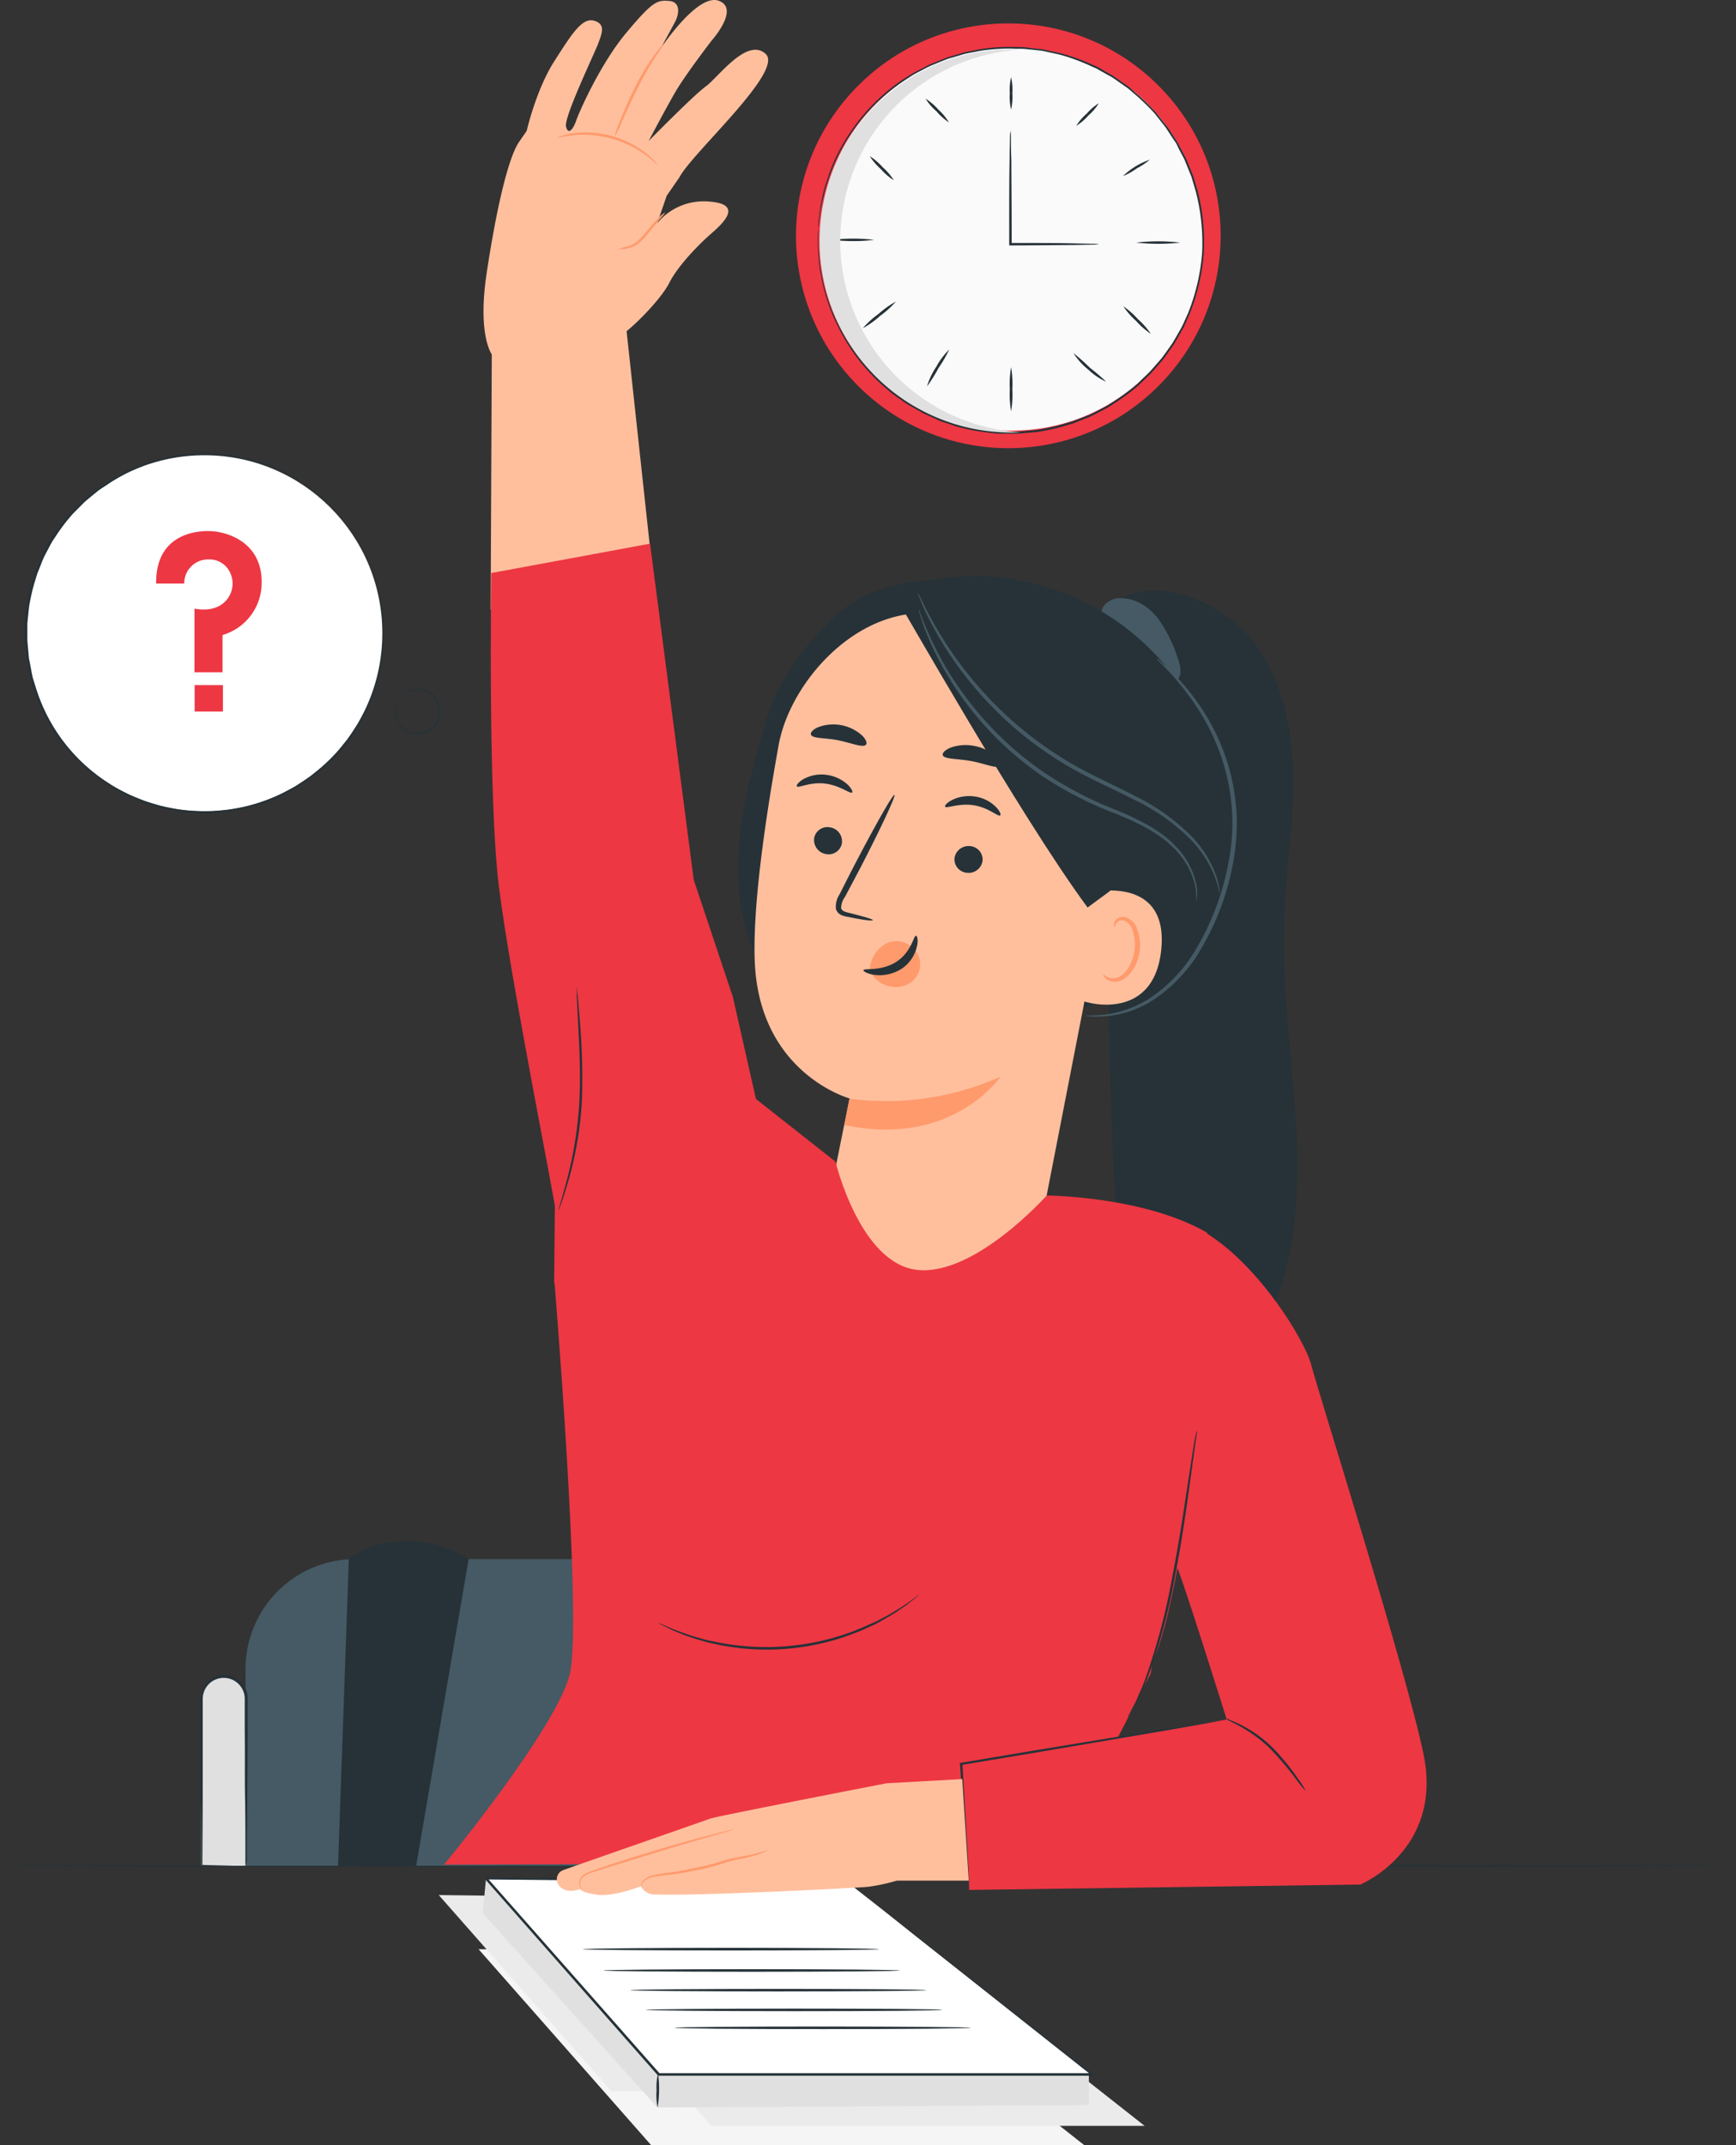
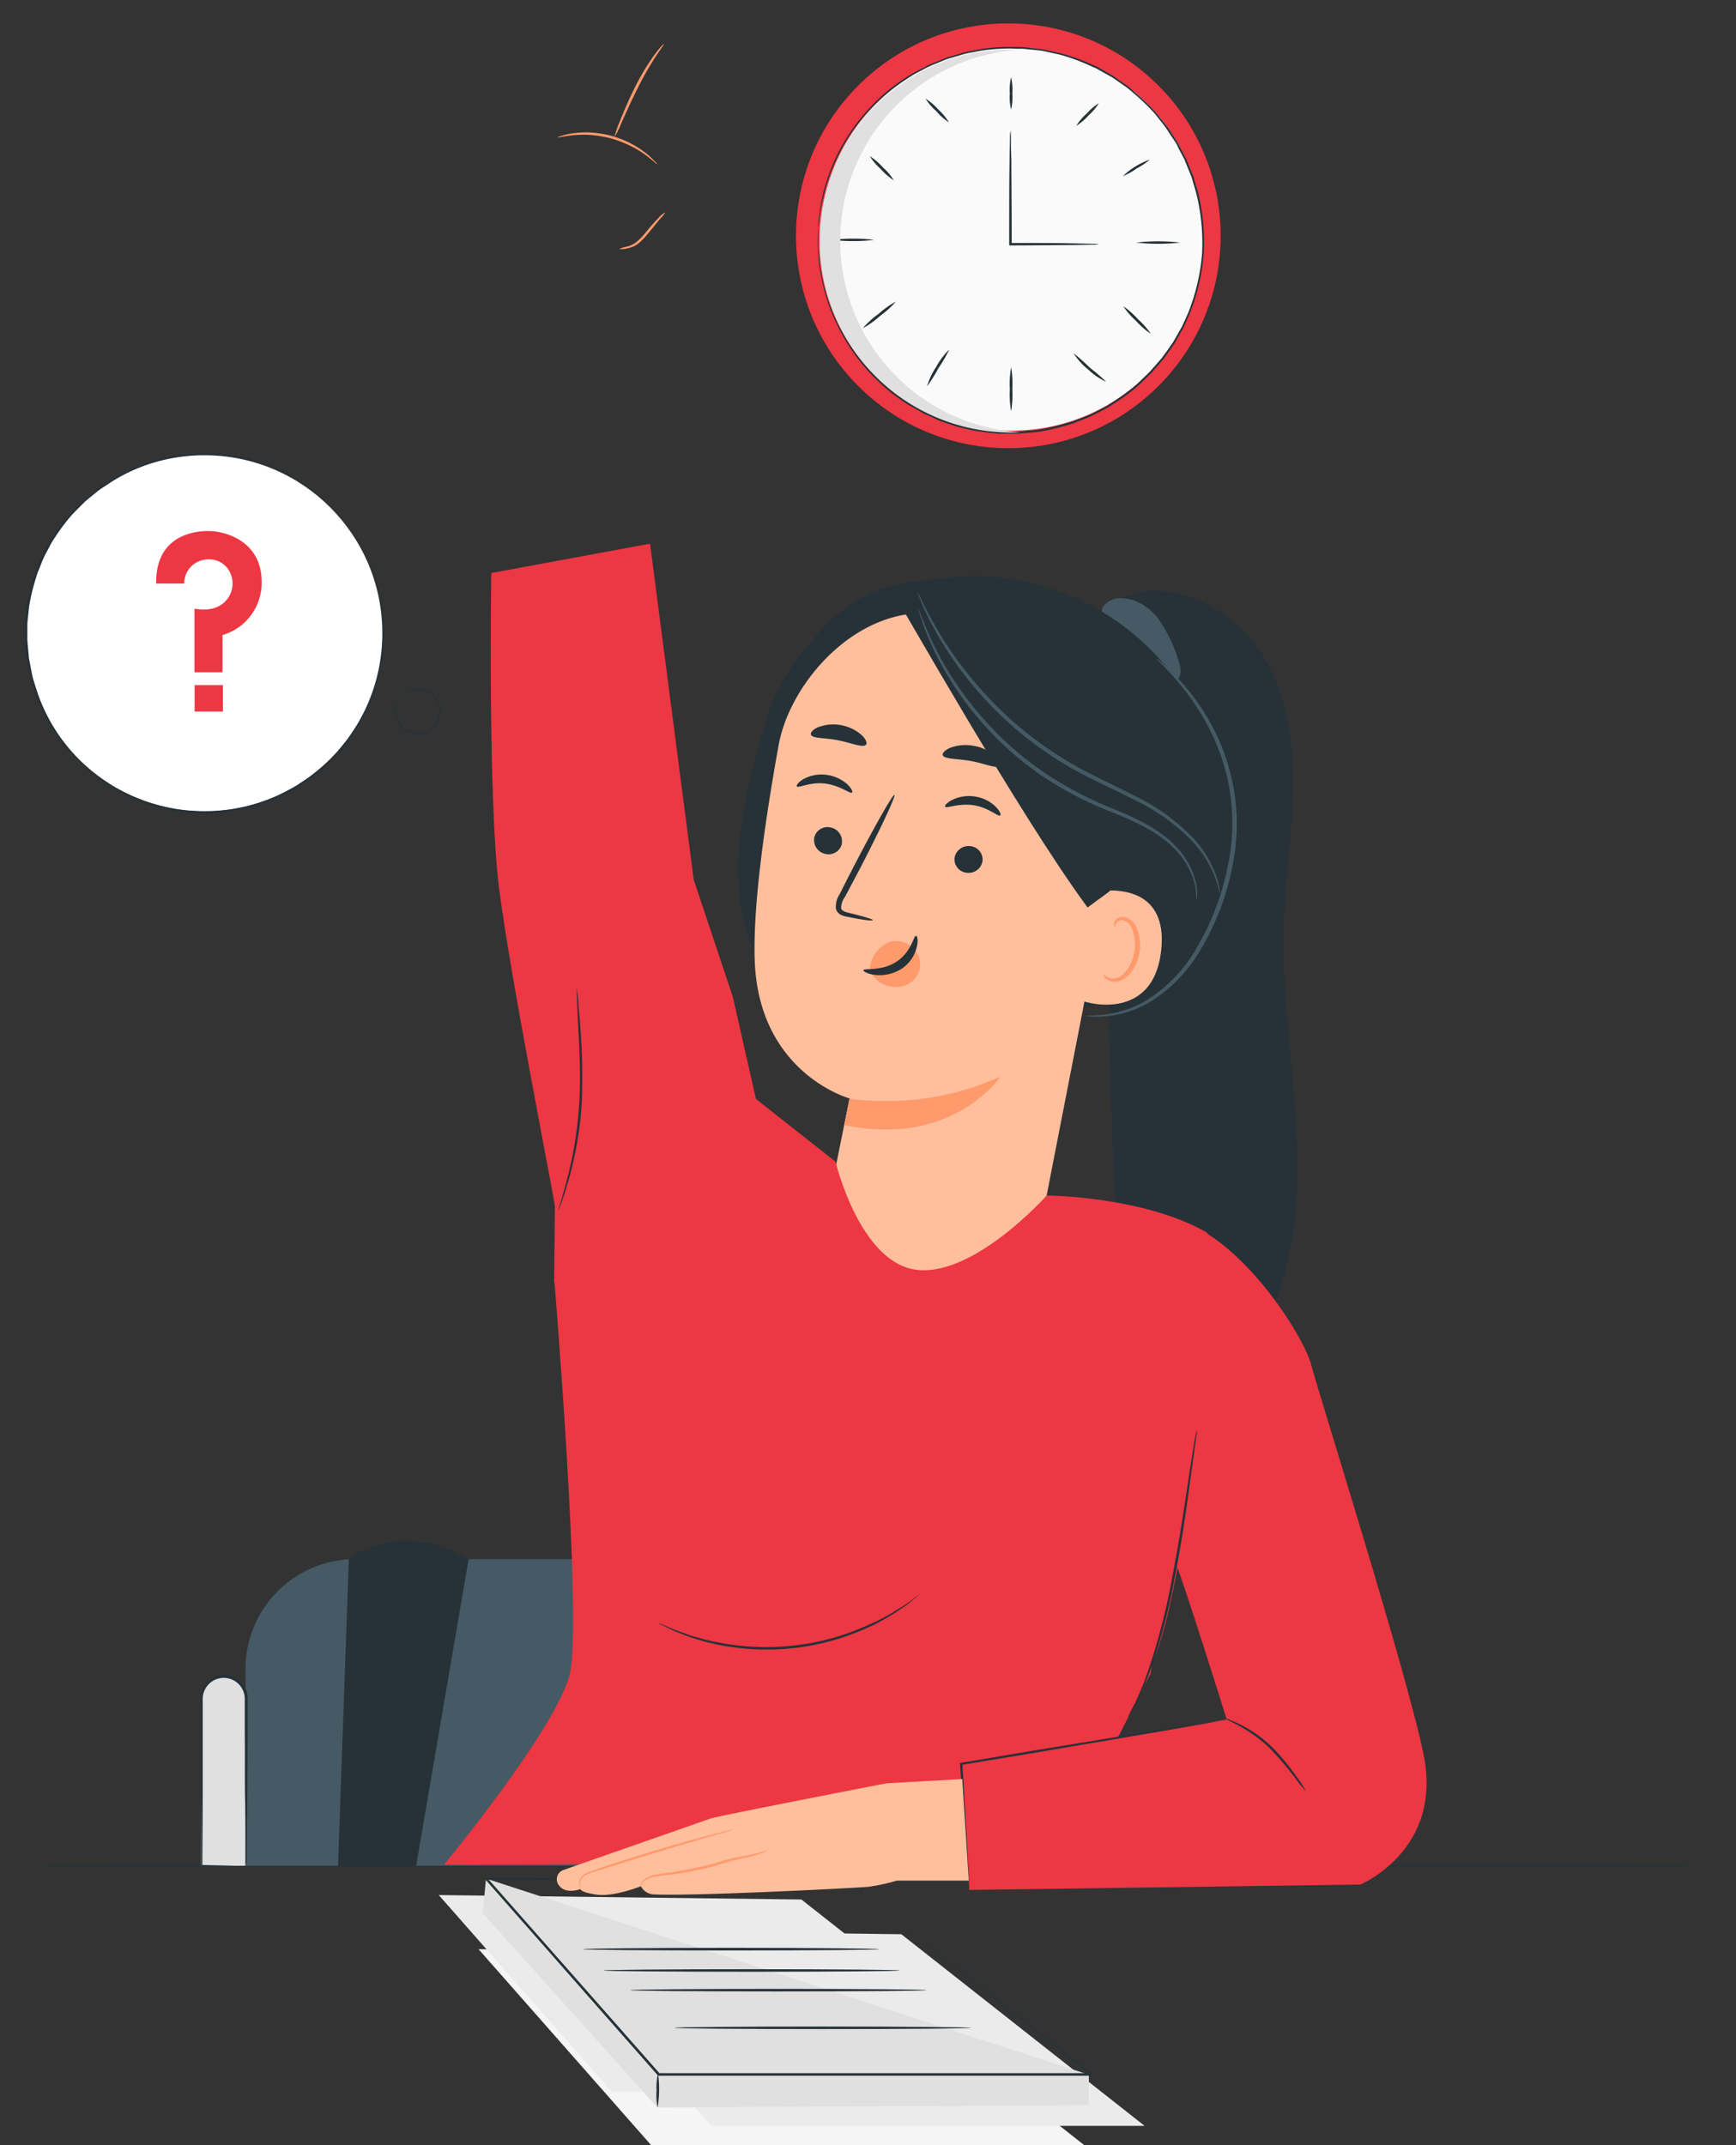
<svg xmlns="http://www.w3.org/2000/svg" id="Capa_1" data-name="Capa 1" viewBox="0 0 803.53 992.68">
  <rect x="0" y="0" width="803.53" height="992.68" fill="#333333" stroke="none" />
  <defs>
    <style>.cls-1{fill:#263238;}.cls-2{fill:#fff;}.cls-3{fill:#ed3743;}.cls-4{fill:#fafafa;}.cls-5{fill:#e0e0e0;}.cls-6{fill:#f5f5f5;}.cls-7{fill:#ebebeb;}.cls-8{fill:#455a64;}.cls-9{fill:#ffbf9d;}.cls-10{fill:#ff9a6c;}</style>
  </defs>
  <title>Il·lustracions</title>
  <g id="freepik--Table--inject-2">
    <path class="cls-1" d="M803.53,863.31c0,.32-179.89.59-401.75.59S0,863.63,0,863.31s179.84-.52,401.76-.52S803.53,863,803.53,863.31Z" />
  </g>
  <g id="freepik--speech-bubble--inject-2">
    <circle class="cls-2" cx="94.62" cy="293" r="82.34" />
    <path class="cls-1" d="M185.82,322.08a13,13,0,0,0-1.29,2.11,11,11,0,0,0-1,6.5,10.37,10.37,0,0,0,1.61,4.21,9.11,9.11,0,0,0,4,3.24,9.88,9.88,0,0,0,13.27-12.91,9.09,9.09,0,0,0-3.13-4.06,10.47,10.47,0,0,0-4.19-1.74,11.16,11.16,0,0,0-6.5.79c-1.45.68-2.08,1.32-2.26,1.25a1.83,1.83,0,0,1,.47-.45,2.9,2.9,0,0,1,.61-.5,4.84,4.84,0,0,1,.93-.55,10.75,10.75,0,0,1,6.8-1.08,11.09,11.09,0,0,1,4.53,1.76A9.58,9.58,0,0,1,203.1,325a11.35,11.35,0,0,1,.65,6,9.92,9.92,0,0,1-8.83,8.61,11.1,11.1,0,0,1-6-.82,9.67,9.67,0,0,1-4.24-3.53,11.13,11.13,0,0,1-1.63-4.53,10.76,10.76,0,0,1,1.25-6.79,6.74,6.74,0,0,1,.59-.91c.18-.25.36-.45.49-.61A5,5,0,0,1,185.82,322.08Z" />
    <path class="cls-1" d="M161.52,243.75s-.32-.34-.89-1l-2.53-3-1.84-2.27c-.72-.79-1.58-1.58-2.49-2.47s-1.85-1.85-2.9-2.87a13.39,13.39,0,0,0-1.67-1.52l-1.88-1.49a78.56,78.56,0,0,0-20.38-12.3,82.43,82.43,0,0,0-30.89-6.43H91.52c-1.49,0-3,.27-4.53.38l-2.26.21a17.44,17.44,0,0,0-2.27.31l-4.66.89c-.8.15-1.59.27-2.27.45l-2.26.68-4.76,1.4c-1.58.52-3.1,1.23-4.68,1.84l-2.27,1-1.18.5-1.13.58a79.22,79.22,0,0,0-9.06,5.24c-1.45,1-3,1.92-4.53,3l-4.23,3.46c-.7.61-1.45,1.16-2.13,1.79l-2,2c-1.29,1.34-2.67,2.63-3.94,4a88.42,88.42,0,0,0-6.95,9.06l-1.61,2.42c-.27.41-.54.82-.79,1.23l-.71,1.31-2.76,5.23c-.84,1.79-1.54,3.67-2.26,5.53-.36.93-.82,1.83-1.11,2.8l-.89,2.9a91,91,0,0,0-2.8,12c-.23,2.06-.43,4.14-.66,6.23l-.16,1.56v7.9l.27,3.17.3,3.17.13,1.61a10.54,10.54,0,0,0,.3,1.59c.38,2.1.79,4.21,1.2,6.34s1.2,4.16,1.81,6.25a81.56,81.56,0,0,0,30.44,42l5.43,3.6,5.71,2.94,1.42.75,1.48.61,3,1.22,3,1.2,3,.93,3,.91,1.49.45,1.54.32,6.11,1.22a95.14,95.14,0,0,0,12.28.86h3c1,0,2-.16,3-.2,2-.21,4-.32,6-.59l5.82-1.09,1.45-.27,1.43-.41,2.78-.81A84.12,84.12,0,0,0,128.84,368c1.72-.79,3.35-1.72,5-2.58l2.47-1.29a25.29,25.29,0,0,0,2.26-1.5l4.53-3c1.47-1,2.81-2.27,4.21-3.35a78.08,78.08,0,0,0,7.7-7.18l.91-.91c.29-.31.54-.65.83-1l1.61-2c1-1.34,2.27-2.58,3.15-3.94l2.74-4.13c.45-.67.91-1.35,1.34-2l1.15-2.11,2.27-4.21a15.24,15.24,0,0,0,1-2.13l.89-2.13c.56-1.43,1.17-2.83,1.69-4.23s.89-2.86,1.32-4.26a82.3,82.3,0,0,0,3-31.36,32.65,32.65,0,0,0-.3-3.42L176,278c-.2-1.06-.38-2.1-.59-3.14a6.27,6.27,0,0,0-.29-1.52c-.14-.5-.27-1-.43-1.45-.55-1.92-1.09-3.76-1.59-5.5s-1.29-3.33-1.85-4.87l-.91-2.27a14.12,14.12,0,0,0-.93-2.06c-.66-1.29-1.29-2.51-1.88-3.62s-1.09-2.26-1.63-3.1l-1.58-2.43-2.16-3.32-.7-1.14.77,1.09,2.27,3.28,1.6,2.43c.57.9,1.07,2,1.68,3.08s1.25,2.26,1.93,3.62a15.37,15.37,0,0,1,.95,2.06l.9,2.27c.59,1.54,1.34,3.12,1.9,4.86l1.64,5.53c.13.48.29,1,.43,1.47s.2,1,.31,1.52c.18,1,.39,2.08.59,3.15s.41,2.26.64,3.28a32.08,32.08,0,0,1,.31,3.44,83,83,0,0,1-2.9,31.55l-1.29,4.28c-.52,1.42-1.15,2.83-1.72,4.26L170.6,327a17.06,17.06,0,0,1-1,2.13l-2.26,4.23c-.38.73-.75,1.45-1.15,2.27l-1.36,2.06-2.74,4.14c-1,1.38-2.11,2.63-3.17,4l-1.61,2c-.3.32-.55.68-.84,1l-.93.93a78.62,78.62,0,0,1-7.72,7.22c-1.4,1.13-2.76,2.26-4.26,3.4l-4.53,3.05c-.77.5-1.51,1.05-2.26,1.5l-2.49,1.31c-1.68.86-3.33,1.79-5.05,2.61a87.71,87.71,0,0,1-10.87,4l-2.83.84-1.41.4-1.47.28-5.86,1.11c-2,.27-4,.38-6,.58-1,0-2,.23-3,.21H94.69a91.23,91.23,0,0,1-12.36-.84l-6.19-1.24-1.56-.32-1.52-.45-3-.93L67,371.56l-3-1.22-3-1.22-1.51-.62-1.43-.77-5.89-3.14-5.48-3.65a82.45,82.45,0,0,1-31.16-42.32q-.93-3.19-1.83-6.32c-.41-2.27-.82-4.28-1.2-6.41a10.12,10.12,0,0,0-.3-1.61l-.13-1.61-.3-3.21-.27-3.2v-8l.16-1.58c.23-2.11.45-4.19.66-6.28a95.72,95.72,0,0,1,2.85-12l.91-2.95c.27-1,.74-1.88,1.11-2.83.79-1.86,1.49-3.76,2.26-5.57l2.81-5.28.7-1.31c.25-.41.54-.82.79-1.22l1.63-2.47a96,96,0,0,1,7.27-9.2c1.29-1.4,2.67-2.69,4-4l2-2c.68-.66,1.43-1.2,2.13-1.79L45,226.24c1.45-1.11,3-2,4.53-3.05A77.14,77.14,0,0,1,58.75,218l1.07-.57c.38-.18.81-.32,1.2-.48l2.4-1c1.58-.61,3.12-1.31,4.73-1.83l4.78-1.38,2.26-.71,2.4-.45,4.87-1a19.32,19.32,0,0,1,2.27-.3l2.26-.2c1.56-.12,3.08-.3,4.53-.36h4.53a82.78,82.78,0,0,1,31,6.59,78.54,78.54,0,0,1,20.38,12.47l1.86,1.52a13.39,13.39,0,0,1,1.67,1.52l2.9,2.92c.88.9,1.74,1.7,2.45,2.51s1.29,1.59,1.83,2.27l2.47,3.08Z" />
    <path class="cls-3" d="M72.27,270h13a11.07,11.07,0,0,1,11-11.15h.32a10.54,10.54,0,0,1,10.21,6.8,11.67,11.67,0,0,1-.93,10.57c-2.26,3.65-7,7-15.85,5.42v29.43H103V293.84a25.15,25.15,0,0,0,18.11-24.59c0-19.07-17.09-23.51-24.43-23.51C91.09,245.63,72,247,72.27,270Z" />
    <rect class="cls-3" x="90.09" y="317.01" width="13.09" height="12.23" />
  </g>
  <g id="freepik--Clock--inject-2">
    <circle class="cls-3" cx="466.72" cy="109.1" r="98.28" transform="translate(59.55 361.98) rotate(-45)" />
    <circle class="cls-4" cx="468.32" cy="110.58" r="88.66" transform="translate(58.98 363.54) rotate(-45)" />
    <path class="cls-1" d="M378.76,105.27v8.81c0,1.13.22,2.4.31,3.76s.28,2.81.41,4.37.57,3.19.84,4.94a85.18,85.18,0,0,0,8.31,24.27,88.26,88.26,0,0,0,20.88,26.63l3.58,3.11c1.29,1,2.65,1.88,4,2.83a46,46,0,0,0,4.14,2.78l4.53,2.52,2.26,1.27,2.4,1,4.87,2.26c1.66.68,3.4,1.16,5.12,1.75a48.43,48.43,0,0,0,5.28,1.56,87,87,0,0,0,11.12,2c1.9.18,3.82.49,5.77.58h8.83l3-.24c2-.21,4-.32,6-.59a95,95,0,0,0,12-2.7l3-.88c.5-.14,1-.27,1.52-.45l1.45-.59,5.91-2.27c1.92-.9,3.8-1.95,5.73-2.94.95-.52,1.95-.95,2.85-1.54l2.72-1.79a98.06,98.06,0,0,0,10.62-7.86c1.58-1.56,3.19-3.1,4.82-4.66l1.2-1.18,1.11-1.27,2.27-2.58,2.26-2.6,2-2.79,2-2.81,1-1.43c.29-.47.56-1,.86-1.49l3.42-6L550,144.7a95.51,95.51,0,0,0,6.41-27.63,94.81,94.81,0,0,0-2.9-28.37l-2-6.8c-.86-2.15-1.72-4.3-2.61-6.43l-.63-1.61-.81-1.54-1.59-3-1.45-3-2-2.94-1.86-2.85-.92-1.41-1-1.33c-1.4-1.75-2.78-3.51-4.16-5.26A105.55,105.55,0,0,0,525,43.36l-2.47-2.11c-.84-.72-1.77-1.26-2.63-1.92-1.79-1.2-3.51-2.52-5.3-3.65L509,32.56l-1.36-.8-1.45-.63-2.86-1.29a97.3,97.3,0,0,0-11.59-4.23c-1.95-.55-3.94-.91-5.89-1.36L483,23.61c-1-.2-2-.27-2.94-.38l-5.8-.59c-2-.16-3.87,0-5.8-.16a82.39,82.39,0,0,0-11.32.57,47.71,47.71,0,0,0-5.44.86c-1.78.36-3.6.61-5.32,1.06l-5.09,1.5-2.54.72-2.4.95-4.75,1.93A49,49,0,0,0,427,32.33c-1.54.77-2.92,1.5-4.33,2.27l-4,2.6a88.68,88.68,0,0,0-24.19,23.69,85.28,85.28,0,0,0-11.32,23,44,44,0,0,0-1.47,4.78c-.36,1.54-.68,3-1,4.3s-.61,2.54-.82,3.67-.27,2.26-.38,3.1c-.23,1.84-.41,3.24-.52,4.21a13.92,13.92,0,0,1-.23,1.43v-1.45c0-1,.25-2.26.45-4.21.09-.92.21-2,.34-3.13s.48-2.26.75-3.69.59-2.78.93-4.32a46.57,46.57,0,0,1,1.45-4.8A83.52,83.52,0,0,1,394,60.57a88.9,88.9,0,0,1,24.25-24L422.39,34c1.41-.81,2.9-1.54,4.35-2.26s2.95-1.66,4.53-2.27l4.78-1.92,2.42-1,2.54-.74,5.16-1.52c1.75-.45,3.56-.7,5.35-1.09a44.35,44.35,0,0,1,5.5-.88,80.86,80.86,0,0,1,11.32-.59c2,0,3.9,0,5.87.14l5.88.7a16.4,16.4,0,0,1,3,.36l3,.66c2,.45,4,.81,6,1.36a99.05,99.05,0,0,1,11.69,4.16l2.9,1.29c.47.23,1,.41,1.45.66l1.38.77L515,35c1.82,1.16,3.56,2.45,5.35,3.69.91.6,1.8,1.24,2.65,1.93l2.51,2.26a99.08,99.08,0,0,1,9.6,9.29c1.41,1.75,2.81,3.51,4.22,5.29l1.06,1.34,1,1.43,1.86,2.87L545.09,66,546.7,69l1.6,3.1.82,1.54.66,1.61,2.62,6.52c.66,2.26,1.34,4.53,2,6.79a95.39,95.39,0,0,1,2.77,28.56,95.12,95.12,0,0,1-6.41,27.78l-2.85,6.48-3.47,6.12-.86,1.51-1,1.43-2,2.83-2,2.83-2.27,2.6L534,171.33l-1.14,1.31-1.22,1.18-4.87,4.71a101.55,101.55,0,0,1-10.73,7.95l-2.76,1.79c-.91.59-1.93,1-2.88,1.56-1.95,1-3.85,2.06-5.8,2.94l-6,2.4-1.47.62-1.51.45-3,.88a93.6,93.6,0,0,1-12.16,2.7c-2,.27-4.08.38-6.09.56l-3,.27h-8.95a53.79,53.79,0,0,1-5.8-.61A85.66,85.66,0,0,1,445.31,198a45.12,45.12,0,0,1-5.32-1.59c-1.72-.61-3.49-1.08-5.16-1.76l-4.92-2.27-2.4-1.06L425.25,190l-4.53-2.54c-1.5-.81-2.81-1.9-4.19-2.81s-2.72-1.9-4-2.87l-3.67-3.15a88.56,88.56,0,0,1-20.67-26.9,85,85,0,0,1-8.2-24.46,46.69,46.69,0,0,1-.86-5c-.11-1.56-.25-3-.36-4.39s-.23-2.63-.25-3.76,0-2.27,0-3.15c0-1.84,0-3.26.11-4.24S378.76,105.27,378.76,105.27Z" />
    <path class="cls-1" d="M508.7,113a19.61,19.61,0,0,1-3.15.2l-8.67.18c-7.36,0-17.6.18-29.17.18h-.59v-6.34c0-12.93,0-24.61.18-33.08,0-4.08.14-7.45.18-10a20.45,20.45,0,0,1,.23-3.67,23.64,23.64,0,0,1,.22,3.67c0,2.58,0,6,.19,10,0,8.47.15,20.15.15,33.08V113l-.56-.57c11.57,0,21.81,0,29.17.18l8.67.18A19.62,19.62,0,0,1,508.7,113Z" />
    <path class="cls-1" d="M468,35.75a25,25,0,0,1,.57,7.47,25.54,25.54,0,0,1-.57,7.5,24.55,24.55,0,0,1-.59-7.5A24.4,24.4,0,0,1,468,35.75Z" />
    <path class="cls-1" d="M508.61,47.78a24.46,24.46,0,0,1-4.81,5.63,24.17,24.17,0,0,1-5.63,4.8A24,24,0,0,1,503,52.58,23.69,23.69,0,0,1,508.61,47.78Z" />
    <path class="cls-1" d="M532.36,73.73a30.38,30.38,0,0,1-6.05,4.1,32,32,0,0,1-6.56,3.69,33.34,33.34,0,0,1,12.61-7.68Z" />
    <path class="cls-1" d="M546.29,112.25a92.58,92.58,0,0,1-20.38,0A89,89,0,0,1,546.29,112.25Z" />
    <path class="cls-1" d="M404.64,111a83,83,0,0,1-19.29,0A78.8,78.8,0,0,1,404.64,111Z" />
    <path class="cls-1" d="M414.65,139.56a42,42,0,0,1-7.29,6.61,41.43,41.43,0,0,1-8,5.71,41.88,41.88,0,0,1,7.27-6.62A42.91,42.91,0,0,1,414.65,139.56Z" />
    <path class="cls-1" d="M439.38,161.73a64.38,64.38,0,0,1-5,8.6,66.86,66.86,0,0,1-5.28,8.43,32.59,32.59,0,0,1,4.28-9.06A32.31,32.31,0,0,1,439.38,161.73Z" />
    <path class="cls-1" d="M468,190.33a45.36,45.36,0,0,1-.59-10.21A45.42,45.42,0,0,1,468,169.9a46,46,0,0,1,.57,10.22A45.94,45.94,0,0,1,468,190.33Z" />
    <path class="cls-1" d="M512,176.63a29.94,29.94,0,0,1-8.33-5.66,30.08,30.08,0,0,1-6.79-7.57,96.45,96.45,0,0,1,7.63,6.8A89.73,89.73,0,0,1,512,176.63Z" />
    <path class="cls-1" d="M532.68,154.48a36,36,0,0,1-6.8-5.95,35.28,35.28,0,0,1-5.93-6.8,36.7,36.7,0,0,1,6.79,6A35.27,35.27,0,0,1,532.68,154.48Z" />
    <path class="cls-1" d="M413.72,83.42a27.3,27.3,0,0,1-6-5.16,27.61,27.61,0,0,1-5.14-6,27.37,27.37,0,0,1,6,5.14A27.3,27.3,0,0,1,413.72,83.42Z" />
    <path class="cls-1" d="M439.22,56.61a25.64,25.64,0,0,1-5.75-5.1,25.62,25.62,0,0,1-5.05-5.84,26.33,26.33,0,0,1,5.86,5A26.41,26.41,0,0,1,439.22,56.61Z" />
    <path class="cls-5" d="M388.92,111.45A88.64,88.64,0,0,1,472.3,23c-1.74,0-3.48-.18-5.25-.18a88.66,88.66,0,0,0,0,177.31h0c1.77,0,3.51,0,5.25-.16A88.69,88.69,0,0,1,388.92,111.45Z" />
  </g>
  <g id="freepik--Sheets--inject-2">
    <polygon class="cls-6" points="389.38 903.98 221.51 901.92 301.47 992.68 501.97 992.68 389.38 903.98" />
    <polygon class="cls-7" points="417.19 894.99 249.34 892.91 329.28 983.67 529.8 983.67 417.19 894.99" />
    <polygon class="cls-7" points="370.94 878.93 203.09 876.87 283.03 967.64 483.56 967.64 370.94 878.93" />
    <polygon class="cls-5" points="224.95 869.24 223.43 885.25 304.3 975.18 503.99 974.04 503.99 960 224.95 869.24" />
-     <polygon class="cls-2" points="392.8 871.3 224.95 869.24 304.89 960 505.41 960 392.8 871.3" />
    <path class="cls-1" d="M392.71,871.3l2.08,1.56,6,4.65,22.88,17.84,81.93,64.27a.48.48,0,0,1,0,.67l0,0a.53.53,0,0,1-.39.18H304.89a.48.48,0,0,1-.43-.2l-79.9-90.72a.49.49,0,0,1,0-.7l0,0a.49.49,0,0,1,.34-.14l121.59,1.72,34.19.57,9.06.18h3a5.21,5.21,0,0,1-.79,0H380.66l-34.22-.3L225,869.63l.39-.86,80,90.71-.43-.2H505.46l-.32.88-81.52-64.51L401,877.53l-6-4.8C393.48,871.85,392.71,871.3,392.71,871.3Z" />
    <path class="cls-1" d="M449.32,938.29c0,.34-30.68.59-68.53.59s-68.54-.25-68.54-.59,30.68-.59,68.54-.59S449.32,938,449.32,938.29Z" />
-     <path class="cls-1" d="M436,930c0,.34-30.69.59-68.53.59S299,930.29,299,930s30.69-.58,68.55-.58S436,929.64,436,930Z" />
    <path class="cls-1" d="M428.78,920.87c0,.32-30.68.59-68.55.59s-68.55-.27-68.55-.59,30.69-.59,68.55-.59S428.78,920.53,428.78,920.87Z" />
    <path class="cls-1" d="M416.44,911.77c0,.32-30.69.59-68.53.59s-68.54-.27-68.54-.59,30.68-.59,68.54-.59S416.44,911.45,416.44,911.77Z" />
    <path class="cls-1" d="M406.86,901.92c0,.32-30.69.59-68.53.59s-68.54-.27-68.54-.59,30.68-.64,68.57-.64S406.86,901.6,406.86,901.92Z" />
    <path class="cls-1" d="M304.39,975.18a27.64,27.64,0,0,1-.5-7.91,27,27,0,0,1,.7-7.9,54.32,54.32,0,0,1-.2,15.85Z" />
  </g>
  <g id="freepik--Character--inject-2">
    <path class="cls-8" d="M113.65,863.31v-91.1a50.79,50.79,0,0,1,50.79-50.78H443a50.81,50.81,0,0,1,50.73,50.78l-1.36,91.1Z" />
    <path class="cls-5" d="M113.65,863.31H93V786.18a10.32,10.32,0,0,1,10.32-10.33h0a10.33,10.33,0,0,1,10.31,10.33Z" />
    <path class="cls-1" d="M113.65,863.31V855c0-5.35,0-12.93-.21-22.26s0-20.5-.16-32.82V785.59a9.59,9.59,0,0,0-1.4-4.53,9.73,9.73,0,0,0-16.51-.2,10,10,0,0,0-1.54,5.73v41c0,14.13-.14,26.34-.18,35.71l-.34-.36,15.1.2h5.53a7.17,7.17,0,0,1-1.31,0h-4l-15.33.18H93V863c0-9.37,0-21.58-.16-35.71v-41a10.9,10.9,0,0,1,10.49-11.32H104a10.89,10.89,0,0,1,9.06,5.26,10.42,10.42,0,0,1,1.56,5v14.54c0,12.43-.11,23.62-.16,33.06s-.16,16.85-.2,22.19v6A13,13,0,0,1,113.65,863.31Z" />
    <path class="cls-5" d="M512.89,863.31H492.35V786.18a10.32,10.32,0,0,1,10.3-10.33h0A10.33,10.33,0,0,1,513,786.18Z" />
    <path class="cls-1" d="M156.47,863.31l5-142s22.89-18.7,55.46,0l-24.3,142Z" />
-     <path class="cls-9" d="M227.1,282l.54-120,62.05-11.87L302.12,265S269.79,319.09,227.1,282Z" />
-     <path class="cls-9" d="M227.71,164.08s-6.79-8.72-2.47-37.57,9.88-53.33,15-60.82l3.55-5.14s4.35-19,12.64-32S269.49,8,275,9.59s3.55,5.92,2,10.26S260.91,54.23,262,58.58s3.49.79,4.69-2.77,11-26.08,23.3-40.76S304.25,0,309.78.45s4.53,6.52,2.44,10.12l-6.34,11.75S322.82-3.29,332.7.36s-3.18,18.25-3.18,18.25-12.22,15.85-17,24.09-12.25,22.51-12.25,22.51,20.95-21.33,26.47-25.27,19-22.92,27.65-15-34,45.78-39.88,57.06l-5.93,8.59-4.35,12.63a28,28,0,0,1,24.91-9.87c16.6,1.58,2.77,12.25-1.58,16.19S313.76,123,309.8,130.86,292,152.71,285.71,156.38s-20.54,7.7-20.54,7.7Z" />
    <path class="cls-10" d="M304.18,76c-.15.13-2.08-1.91-5.72-4.53a47.15,47.15,0,0,0-6.8-4.06A55.67,55.67,0,0,0,282.6,64a54.13,54.13,0,0,0-9.46-1.56,48.88,48.88,0,0,0-7.84.13c-4.53.46-7.15,1.25-7.22,1a6.47,6.47,0,0,1,1.86-.72,32.36,32.36,0,0,1,5.25-1.16,43.58,43.58,0,0,1,8-.38,50.7,50.7,0,0,1,9.72,1.52A48.47,48.47,0,0,1,292,66.39a44.74,44.74,0,0,1,6.79,4.35,31.77,31.77,0,0,1,4,3.64C303.8,75.33,304.25,75.88,304.18,76Z" />
    <path class="cls-10" d="M307.36,20.37c.15,0-1.54,2.27-4,6a153.5,153.5,0,0,0-8.49,15c-3,6-5.5,11.64-7.31,15.67a44.69,44.69,0,0,1-3.13,6.41,40.36,40.36,0,0,1,2.26-6.79c1.64-4.12,4-9.81,7-15.86a108.41,108.41,0,0,1,8.87-14.92c1-1.43,2.11-2.82,3.26-4.14C306.81,20.69,307.29,20.19,307.36,20.37Z" />
    <path class="cls-10" d="M308,98.25a23,23,0,0,1-2.63,3.19c-1.95,2.41-4,4.94-6.34,7.73a23.86,23.86,0,0,1-4.08,3.89,11.72,11.72,0,0,1-4.28,1.79,11.17,11.17,0,0,1-4.19.36,21.46,21.46,0,0,1,4-1.17,12.26,12.26,0,0,0,3.85-1.86,29.1,29.1,0,0,0,3.83-3.78c2.49-3,4.77-5.71,6.61-7.52A10.84,10.84,0,0,1,308,98.25Z" />
    <path class="cls-1" d="M594.25,428c.68-23.55,4.76-46.94,4.26-70.49s-6.32-48.17-22.47-65.33-53-30.06-68.25-4.28v13.58c6.07,90.92,3.53,183.21,9.6,274.13.79,11.95,10.31,22.89,15.56,33.67s16,19.72,27.94,19.2c15.65-.7,26.18-16.39,31.28-31.2C610.58,543.49,592.55,484.61,594.25,428Z" />
    <path class="cls-8" d="M545,304.17a66.18,66.18,0,0,0-9.06-18.12c-4.19-5.28-10.49-9.35-17.23-9.24a9.33,9.33,0,0,0-8.16,4.06c-1.54,2.76,0,7.08,3.17,7.38l.57.68c5.89,7.33,11.91,14.58,18.12,21.67a18.58,18.58,0,0,0,5.3,4.69,6.36,6.36,0,0,0,6.79-.28C547.49,312.66,546.4,307.84,545,304.17Z" />
    <path class="cls-1" d="M554.19,329.21c-18.25-32.24-46.51-53.87-83-60.75-20.54-3.9-29.8-1.07-45.29.38s-30.3,7.09-41.31,18.12c-13.08,13.11-24.79,28.3-29.91,46.1-5.25,18.3-10.53,36.71-12.34,55.67s0,38.65,8.42,55.73L397,460.92c26.13,5.41,52.62,10.85,79.26,9.26s53.87-11.07,71.44-31.16C572.06,411.15,572.47,361.48,554.19,329.21Z" />
    <path class="cls-9" d="M511.91,321.56l-59.1-36.23-16.9-.93c-37.32-6.27-70.2,30.41-75.54,60.57-6.05,33.52-12.12,74.74-11,100.3,2.26,51.59,43.89,63,43.89,63s-5.44,26.36-8.63,43l26.83,63.54L482.93,561l42.82-219.66A17.91,17.91,0,0,0,511.91,321.56Z" />
    <path class="cls-10" d="M425.93,446.63a10.78,10.78,0,0,0-2.54-7.16,11,11,0,0,0-13-3,14.7,14.7,0,0,0-7.83,12.66h0a13.23,13.23,0,0,0,8.49,7.09,12.79,12.79,0,0,0,1.74.36,11.91,11.91,0,0,0,8.52-1.79A10.67,10.67,0,0,0,425.93,446.63Z" />
    <path class="cls-1" d="M376.85,387.91a6.53,6.53,0,0,0,5.51,7.27,6.23,6.23,0,0,0,7.32-4.89,1.16,1.16,0,0,0,0-.18,6.54,6.54,0,0,0-5.48-7.29,6.26,6.26,0,0,0-7.36,4.95Z" />
    <path class="cls-1" d="M368.84,363.86c.7.95,6-2.13,13-1.29s11.71,4.91,12.57,4.14c.41-.34-.25-1.94-2.26-3.85a18.19,18.19,0,0,0-9.92-4.37,17.26,17.26,0,0,0-10.51,2.11C369.4,362,368.5,363.45,368.84,363.86Z" />
    <path class="cls-1" d="M404,425.73c0-.39-4.17-1.65-11.1-3.35-1.76-.41-3.42-.95-3.58-2.27a9,9,0,0,1,1.82-5.16L398,402c9.58-18.5,16.73-33.78,16-34.17s-9.06,14.31-18.69,32.81q-3.51,6.79-6.65,13.09a10.45,10.45,0,0,0-1.75,6.8,4.54,4.54,0,0,0,2.65,2.94,11.34,11.34,0,0,0,3,.79C399.5,425.73,404,426.23,404,425.73Z" />
    <path class="cls-10" d="M393.16,508.38a129.49,129.49,0,0,0,69.91-10.19s-22.13,33-72.27,22.38Z" />
    <path class="cls-1" d="M424,433c-1.13-.2-2,7.39-9.06,12s-15.1,2.85-15.28,3.92c-.16.45,1.63,1.67,5,2.15a19,19,0,0,0,12.7-2.83,16.64,16.64,0,0,0,7-10.13C425.16,435,424.52,433.07,424,433Z" />
    <path class="cls-1" d="M375.38,340c1,1.83,6.46,1.31,12.64,2.56s11.19,3.48,12.75,2.1c.7-.68.2-2.42-1.77-4.37a19.91,19.91,0,0,0-20.38-3.78C376,337.68,375,339.13,375.38,340Z" />
    <path class="cls-1" d="M454.8,398.28a6.52,6.52,0,0,1-7.22,5.57,6.29,6.29,0,0,1-5.78-6.77v0a6.56,6.56,0,0,1,7.25-5.57,6.27,6.27,0,0,1,5.75,6.75Z" />
    <path class="cls-1" d="M462.91,377.31c-.93.73-5.28-3.64-12.23-4.71s-12.59,1.63-13.2.66c-.32-.43.74-1.81,3.21-3.1a17.84,17.84,0,0,1,10.74-1.57,17.19,17.19,0,0,1,9.55,4.8C462.91,375.37,463.45,377,462.91,377.31Z" />
    <path class="cls-1" d="M462.66,354.42c-1.61,1.36-6.8-1.11-13.16-2.27s-12.09-.77-13.09-2.62c-.43-.89.68-2.27,3.29-3.47a20.33,20.33,0,0,1,11.11-.93,20,20,0,0,1,10,4.8C462.91,352,463.38,353.74,462.66,354.42Z" />
    <path class="cls-9" d="M502.63,424.37c.45-3.78,5.84-12.16,9.62-12.32,10.12-.38,28,2.49,25.21,27.76-3.79,34.56-37.71,23.65-37.66,22.65S501.09,437.39,502.63,424.37Z" />
    <path class="cls-10" d="M510.71,450.87c.18,0,.57.49,1.52,1.06a6.07,6.07,0,0,0,4.53.59c3.78-.93,7.49-6.39,8.35-12.62a19.94,19.94,0,0,0-.74-8.78,6.94,6.94,0,0,0-4-5.12,3.1,3.1,0,0,0-3.74,1.25c-.57.92-.41,1.63-.61,1.67s-.68-.65-.23-2.06a3.91,3.91,0,0,1,1.59-2,4.65,4.65,0,0,1,3.42-.53,8.58,8.58,0,0,1,5.7,6.05,20.72,20.72,0,0,1,1,9.87c-1,6.93-5.27,13.07-10.41,13.95a6.39,6.39,0,0,1-5.41-1.51C510.69,451.73,510.6,450.93,510.71,450.87Z" />
    <path class="cls-1" d="M513.63,412.39l-10.23,7.52C472.06,377.54,414.22,275,417.34,281.09c0,0,27.52-6.16,54.6,3.4s77.59,32.61,71.11,65.38S513.63,412.39,513.63,412.39Z" />
    <path class="cls-8" d="M564.61,413.39a8.88,8.88,0,0,0-.18-2.06,34.07,34.07,0,0,0-1.41-5.8A50.32,50.32,0,0,0,551.52,387a94.81,94.81,0,0,0-26.41-18.79c-10.8-5.71-23.18-10.8-34.89-18.41a169,169,0,0,1-30.53-24.75,178.75,178.75,0,0,1-20.27-24.91,183.87,183.87,0,0,1-11-18.75c-1.08-2.16-1.94-3.92-2.62-5.3a9,9,0,0,0-1-1.81,10.21,10.21,0,0,0,.68,2c.52,1.24,1.24,3.12,2.26,5.45a160.16,160.16,0,0,0,10.55,19.12,168.26,168.26,0,0,0,20.14,25.4,165.19,165.19,0,0,0,30.75,25.1c11.86,7.7,24.37,12.79,35.1,18.36a96,96,0,0,1,26.22,18.12,52.08,52.08,0,0,1,11.8,17.91C564.13,410.56,564.43,413.43,564.61,413.39Z" />
    <path class="cls-8" d="M553.74,417.08a18.27,18.27,0,0,0,0-7.72,35.48,35.48,0,0,0-10.08-18.3c-6.23-6.57-15.85-11.62-26.61-16.1a171.42,171.42,0,0,1-33.51-17.35A151.88,151.88,0,0,1,455.3,332.7a156.75,156.75,0,0,1-18.12-25A175.93,175.93,0,0,1,428,289l-2.06-5.3a9.62,9.62,0,0,0-.83-1.82,7.93,7.93,0,0,0,.49,1.93c.46,1.43,1.05,3.21,1.77,5.43a142.64,142.64,0,0,0,8.76,19.05,149.44,149.44,0,0,0,46.36,50.84,167.79,167.79,0,0,0,34,17.39c10.76,4.39,20.2,9.22,26.36,15.47a35.82,35.82,0,0,1,10.28,17.55A39.68,39.68,0,0,1,553.74,417.08Z" />
    <path class="cls-8" d="M502.54,470.09c0-.23,3-.11,8.31-.56a49.86,49.86,0,0,0,21-7.41A69.4,69.4,0,0,0,554.26,438a121.35,121.35,0,0,0,14.22-38.16,94.55,94.55,0,0,0-.57-40.53,100.88,100.88,0,0,0-13-30.64c-10.33-16.1-20-23.53-19.5-23.94a7.74,7.74,0,0,1,1.72,1.29c1,.95,2.7,2.27,4.53,4.17a106.78,106.78,0,0,1,14.54,17.62,98.65,98.65,0,0,1,13.59,31,101.62,101.62,0,0,1,2.67,19.95,103.46,103.46,0,0,1-1.9,21.51,120.22,120.22,0,0,1-14.66,38.82,69.78,69.78,0,0,1-23.41,24.43,48,48,0,0,1-21.74,6.8,46.26,46.26,0,0,1-6.23,0A7.55,7.55,0,0,1,502.54,470.09Z" />
    <path class="cls-3" d="M544,723.25c1.92,2.37,23.78,72.3,23.78,72.3l-123,20.52,3.74,58.43L629.69,872S667.85,856.11,659,812.2c-7.65-37.87-48.89-168.17-52.08-180.67s-30.69-57.09-60.56-66.6L516,659Z" />
    <path class="cls-3" d="M205.54,862.79s52.49-63.52,58.27-88.48-7.29-182.57-7.29-182.57l93.3-83.29,36.91,29.08s11.32,47.37,38,50.09,59.74-34.44,59.74-34.44,44.77.22,74.3,17.21L554.1,667.9c-6.2,42.75-12.43,83.79-20.81,101.45l-.68,5L487.82,861.7Z" />
    <path class="cls-3" d="M256.49,593.65s.34-32.43.34-35.31S235.93,451,230.88,409.94s-3.49-144.79-3.49-144.79l73.49-13.59L321.1,407.09l18.12,54.21,12.29,54.35-9.62,16.81Z" />
    <path class="cls-1" d="M266.93,456.8a3,3,0,0,1,.18,1.06c0,.82.21,1.81.32,3,.23,2.84.54,6.59.93,11.17a313.92,313.92,0,0,1,1,36.93,167.38,167.38,0,0,1-6,36.46c-1.34,4.53-2.45,8.2-3.35,10.69L259,559a3.51,3.51,0,0,1-.43,1,5.36,5.36,0,0,1,.2-1.06l.82-2.92c.77-2.54,1.78-6.21,3-10.78A180.57,180.57,0,0,0,268.2,509c.66-14.35-.23-27.37-.68-36.82-.22-4.53-.41-8.33-.54-11.16v-3.06A3.07,3.07,0,0,1,266.93,456.8Z" />
    <path class="cls-1" d="M554.1,661.94a6.61,6.61,0,0,1-.14,1.41l-.61,3.94c-.47,3.6-1.15,8.54-2,14.58-1.67,12.3-3.94,29.44-7.58,48a271.61,271.61,0,0,1-12.75,46.87c-.59,1.45-1.07,2.86-1.66,4.12l-1.67,3.6-1.47,3.13c-.46,1-1,1.77-1.43,2.51l-2.06,3.44a5.4,5.4,0,0,1-.79,1.16,8.6,8.6,0,0,1,.59-1.27l1.85-3.55c.39-.77.91-1.59,1.34-2.54s.88-2,1.38-3.15l1.58-3.62c.55-1.27,1-2.67,1.57-4.12a297.92,297.92,0,0,0,12.36-46.81c3.63-18.57,6-35.58,7.91-47.85.92-6.16,1.74-11.12,2.26-14.54.32-1.72.63-3,.81-3.92A5.51,5.51,0,0,1,554.1,661.94Z" />
    <path class="cls-1" d="M604.49,828.82a48.59,48.59,0,0,1-4.71-5.71,144.54,144.54,0,0,0-11.48-13.58c-9.81-9.88-20.82-13.59-20.54-14.09s.7.14,1.9.57a53.1,53.1,0,0,1,5,2.26,57.45,57.45,0,0,1,14.49,10.49,106.6,106.6,0,0,1,11.33,13.83A48,48,0,0,1,604.49,828.82Z" />
    <path class="cls-1" d="M448.62,874.5a4.29,4.29,0,0,1-.18-1.11c0-.82-.16-1.88-.3-3.22-.2-2.9-.52-7-.9-12-.73-10.44-1.75-24.91-2.9-42v-.5h.5l32.56-5.48,63.88-10.5,19.39-3,5.27-.77a11.71,11.71,0,0,1,1.86-.18A13.94,13.94,0,0,1,566,796l-5.25,1-19.32,3.42-63.84,10.83L445,816.66l.45-.57c1,17,1.86,31.71,2.47,42.06.27,5.09.47,9.05.61,12.07a26.55,26.55,0,0,0,.11,3.21A7.66,7.66,0,0,1,448.62,874.5Z" />
    <path class="cls-1" d="M425.5,737.78a10,10,0,0,1-.95.89l-2.9,2.37-2.13,1.68c-.79.59-1.7,1.16-2.65,1.81a74.16,74.16,0,0,1-6.66,4.17l-4,2.26c-1.39.77-2.93,1.39-4.53,2.13-3.08,1.54-6.53,2.72-10.13,4.08a112.91,112.91,0,0,1-49.41,5.41c-3.8-.54-7.45-1-10.78-1.79-1.65-.41-3.28-.68-4.82-1.11l-4.37-1.31a71.12,71.12,0,0,1-7.38-2.63c-1.09-.43-2.09-.79-3-1.2l-2.45-1.18L306,751.69a6.07,6.07,0,0,1-1.13-.66,4.93,4.93,0,0,1,1.24.43l3.42,1.47L312,754c.93.39,2,.7,3,1.11,2.27.75,4.53,1.74,7.41,2.45l4.34,1.22c1.52.41,3.15.66,4.81,1a104.42,104.42,0,0,0,10.68,1.67,114.87,114.87,0,0,0,48.94-5.3,106.51,106.51,0,0,0,10.08-4c1.54-.7,3.08-1.31,4.53-2l4-2.12c2.61-1.3,4.74-2.79,6.8-4,.95-.63,1.88-1.18,2.69-1.72l2.27-1.61,3-2.26A7.14,7.14,0,0,1,425.5,737.78Z" />
    <path class="cls-9" d="M258.19,871.57a4.53,4.53,0,0,1,2.06-6.06l.43-.19c14.18-5,64.77-22.64,68.12-23.84,3.87-1.29,81.52-16.33,81.52-16.33l35.08-1.95,3,47H415.08a87.43,87.43,0,0,1-13.2,2.85c-5,.48-79.47,4.37-99.24,3.53a7.15,7.15,0,0,1-6-3.78h0s-12.44,4.94-20.23,3.9-7.76-2.61-7.76-2.61S261.16,877.1,258.19,871.57Z" />
    <path class="cls-10" d="M355.59,856a8.34,8.34,0,0,1-2.26,1.16,42.42,42.42,0,0,1-6.48,2.06c-2.76.68-6.12,1.27-9.72,2.26-1.81.46-3.62,1.16-5.63,1.75s-4.06,1.11-6.19,1.56c-4.28.93-8.31,1.65-12,2.26s-7.16.68-9.9,1.27a10.4,10.4,0,0,0-5.84,2.58,2.66,2.66,0,0,0-.39,2.27,1.29,1.29,0,0,1-.34-.59,2.58,2.58,0,0,1,.34-1.88,9.93,9.93,0,0,1,6.05-3.17c2.81-.72,6.23-.93,9.89-1.54s7.77-1.52,12-2.42c2.11-.46,4.17-.95,6.12-1.52s3.83-1.25,5.68-1.68c3.69-.92,7-1.42,9.81-2A88.8,88.8,0,0,0,355.59,856Z" />
    <path class="cls-10" d="M340,846.35a20,20,0,0,1-3,1l-8.29,2.42c-7,2-16.64,4.85-27.17,8.09s-20.22,6.25-27.18,8.44a12,12,0,0,0-4.25,2.06,4.37,4.37,0,0,0-1.59,3,3.5,3.5,0,0,0,1,2.76s-.29,0-.68-.5a3.16,3.16,0,0,1-.74-2.26,4.78,4.78,0,0,1,1.58-3.49,13,13,0,0,1,4.53-2.27c6.8-2.4,16.47-5.54,27.18-8.78s20.38-5.91,27.4-7.75c3.51-.93,6.38-1.63,8.38-2.08A14.65,14.65,0,0,1,340,846.35Z" />
  </g>
</svg>